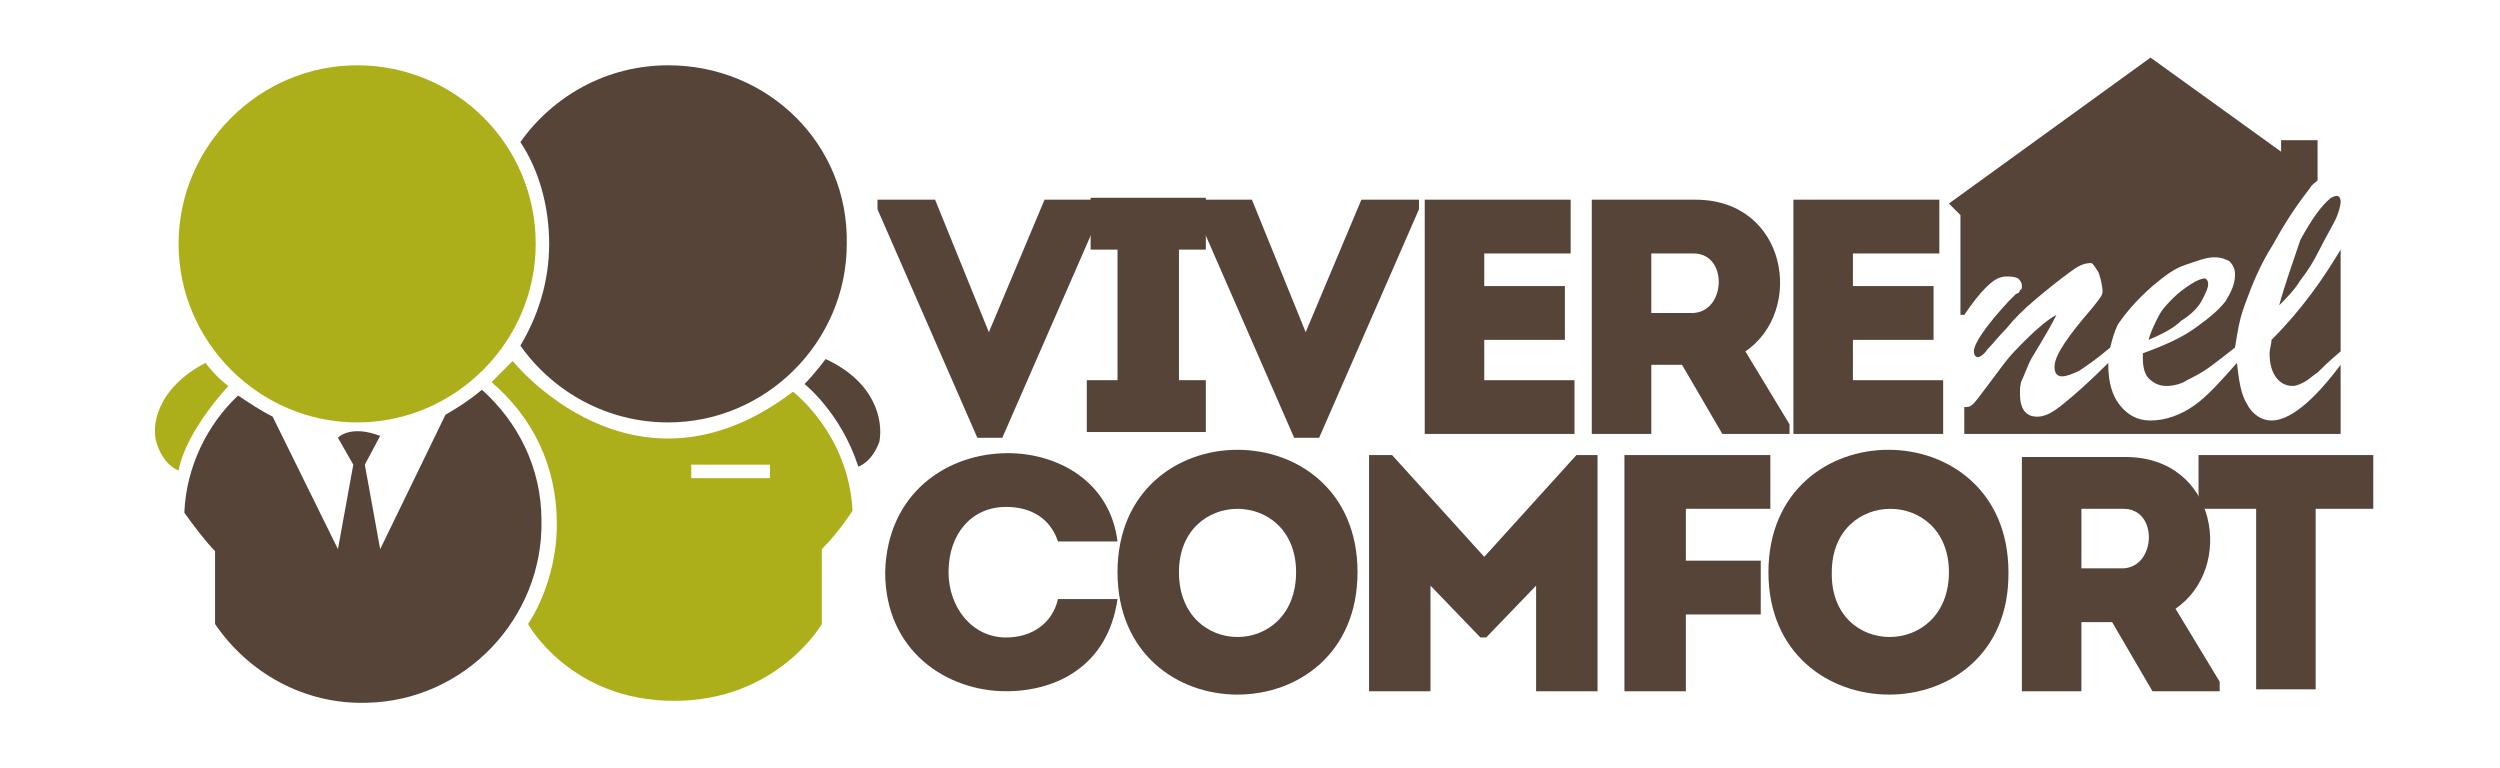
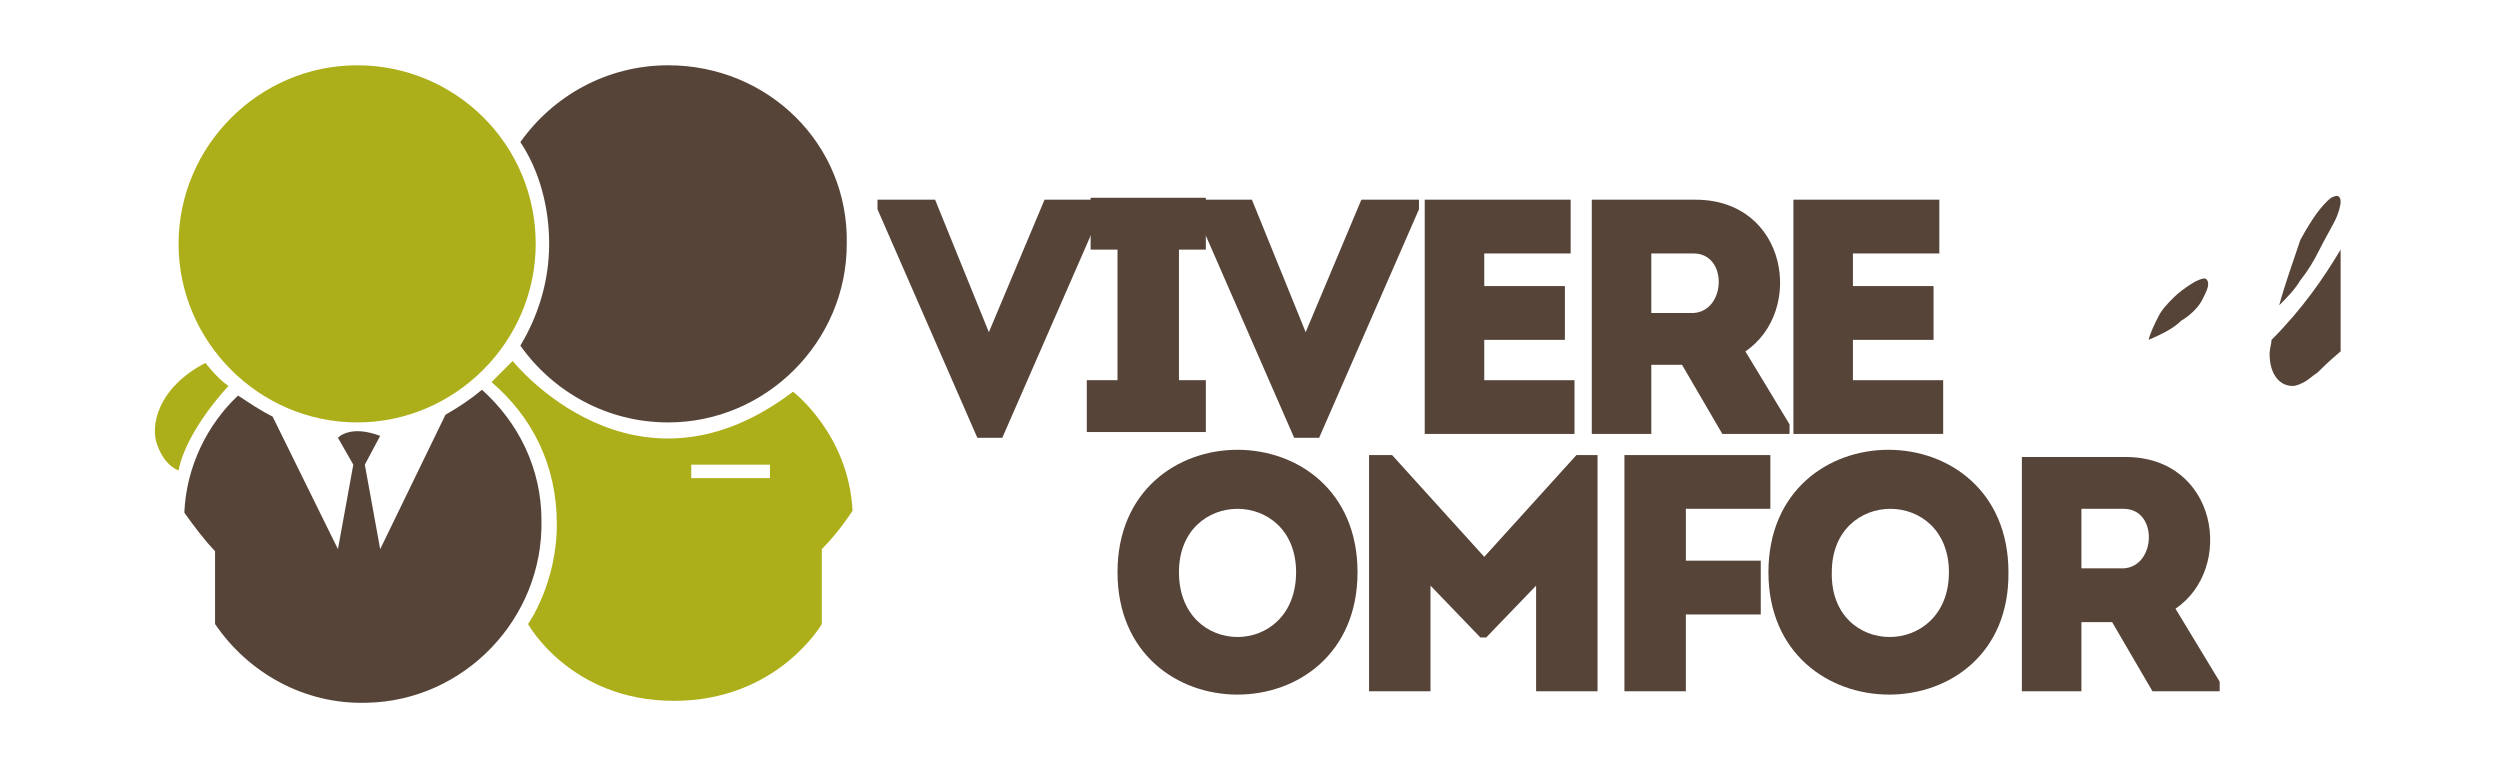
<svg xmlns="http://www.w3.org/2000/svg" version="1.1" id="Livello_1" x="0px" y="0px" width="130.2px" height="40px" viewBox="0 0 130.2 40" style="enable-background:new 0 0 130.2 40;" xml:space="preserve">
  <style type="text/css">
	.st0{fill:#574439;}
	.st1{fill:#ADAF1A;}
</style>
-   <path class="st0" d="M43,18.7c0,0-0.6,0.8-1.1,1.3c0,0,1.9,1.5,2.8,4.3c0,0,0.7-0.2,1.1-1.3C46,21.9,45.6,19.9,43,18.7z" />
  <path class="st1" d="M27.9,12.7c0,5.1-4.2,9.3-9.3,9.3c-5.1,0-9.3-4.2-9.3-9.3c0-5.1,4.2-9.3,9.3-9.3C23.7,3.4,27.9,7.5,27.9,12.7z" />
  <path class="st0" d="M34.8,3.4c-3.2,0-6,1.6-7.7,4c1,1.5,1.5,3.4,1.5,5.3c0,2-0.6,3.8-1.5,5.3c1.7,2.4,4.5,4,7.7,4  c5.1,0,9.3-4.2,9.3-9.3C44.2,7.5,40,3.4,34.8,3.4z" />
  <path class="st1" d="M10.7,18.9c0,0,0.6,0.8,1.2,1.2c0,0-2.2,2.3-2.6,4.4c0,0-0.7-0.2-1.1-1.3C7.8,22.2,8.2,20.2,10.7,18.9z" />
  <path class="st0" d="M19.8,22.7L19,24.2l0.8,4.4l3.4-7c0.7-0.4,1.3-0.8,1.9-1.3c1.9,1.7,3.1,4.1,3.1,6.8c0.1,5.1-4,9.4-9.1,9.5  c-3.3,0.1-6.2-1.6-7.9-4.1v-3.8c-0.5-0.5-1.1-1.3-1.6-2c0.1-2.4,1.2-4.6,2.8-6.1c0.6,0.4,1.2,0.8,1.8,1.1l3.4,6.9l0.8-4.4l-0.8-1.4  C17.6,22.8,18.2,22.1,19.8,22.7z" />
  <path class="st1" d="M41.3,20.4c-8.3,6.3-14.6-1.6-14.6-1.6l-1.1,1.1c2.1,1.8,3.4,4.3,3.4,7.4c0,3.1-1.5,5.2-1.5,5.2s2.2,4,7.6,4  s7.7-4,7.7-4v-3.9c0.9-0.9,1.6-2,1.6-2C44.2,22.6,41.3,20.4,41.3,20.4z M40.1,24.9h-4.1v-0.7h4.1V24.9z" />
  <g>
    <path class="st0" d="M51.5,17.3L51.5,17.3l2.9-6.9h3v0.5l-5.2,11.9h-1.3l-5.2-11.9v-0.5h3L51.5,17.3z" />
    <path class="st0" d="M62.8,19.8v2.7h-6.2v-2.7h1.6v-6.8h-1.4v-2.7h6v2.7h-1.4v6.8H62.8z" />
    <path class="st0" d="M68,17.3L68,17.3l2.9-6.9h3v0.5l-5.2,11.9h-1.3l-5.2-11.9v-0.5h3L68,17.3z" />
    <path class="st0" d="M81.8,13.2c-1.8,0-2.7,0-4.5,0v1.7h4.2c0,0.9,0,1.9,0,2.8h-4.2c0,0.7,0,1.4,0,2.1c1.8,0,2.8,0,4.7,0   c0,0.9,0,1.9,0,2.8c-2.9,0-5,0-7.8,0c0-4.1,0-8.2,0-12.2c2.8,0,4.8,0,7.6,0C81.8,11.3,81.8,12.2,81.8,13.2z" />
    <path class="st0" d="M93.2,22.1v0.5h-3.5L87.6,19H86v3.6c-1,0-2.1,0-3.1,0c0-4.1,0-8.1,0-12.2c1.8,0,3.6,0,5.4,0   c4.8,0,5.7,5.8,2.6,7.9L93.2,22.1z M88.2,13.2c-0.7,0-1.5,0-2.2,0c0,1,0,2.1,0,3.1h2.2C89.9,16.2,90,13.2,88.2,13.2z" />
    <path class="st0" d="M101,13.2c-1.8,0-2.7,0-4.5,0v1.7h4.2c0,0.9,0,1.9,0,2.8h-4.2c0,0.7,0,1.4,0,2.1c1.8,0,2.8,0,4.7,0   c0,0.9,0,1.9,0,2.8c-2.9,0-5,0-7.8,0c0-4.1,0-8.2,0-12.2c2.8,0,4.8,0,7.6,0C101,11.3,101,12.2,101,13.2z" />
-     <path class="st0" d="M52.5,23.6c2.5,0,5.3,1.4,5.7,4.6c-1.1,0-2,0-3.1,0c-0.4-1.2-1.4-1.8-2.7-1.8c-1.8,0-3,1.4-3,3.4   c0,1.8,1.2,3.4,3,3.4c1.3,0,2.4-0.7,2.7-2c1,0,2,0,3.1,0c-0.5,3.5-3.2,4.8-5.8,4.8c-3.1,0-6.3-2.1-6.3-6.2   C46.2,25.7,49.3,23.6,52.5,23.6z" />
    <path class="st0" d="M58.2,29.8c0-8.5,12.5-8.5,12.5,0C70.7,38.3,58.2,38.3,58.2,29.8z M67.5,29.8c0-4.4-6.1-4.4-6.1,0   C61.4,34.3,67.5,34.3,67.5,29.8z" />
    <path class="st0" d="M82.1,23.7h1.1v12.3c-1.1,0-2.1,0-3.2,0v-5.5l-2.6,2.7h-0.3l-2.6-2.7v5.5c-1.1,0-2.1,0-3.2,0V23.7h1.2l4.8,5.3   L82.1,23.7z" />
    <path class="st0" d="M87.8,32v4c-1,0-2.1,0-3.2,0V23.7c2.5,0,5.1,0,7.6,0c0,1,0,1.7,0,2.8h-4.4v2.7h3.9c0,1,0,1.7,0,2.8H87.8z" />
    <path class="st0" d="M92.1,29.8c0-8.5,12.5-8.5,12.5,0C104.7,38.3,92.1,38.3,92.1,29.8z M101.5,29.8c0-4.4-6.1-4.4-6.1,0   C95.3,34.3,101.5,34.3,101.5,29.8z" />
    <path class="st0" d="M115.6,35.5v0.5h-3.5l-2.1-3.6h-1.6v3.6c-1,0-2.1,0-3.1,0c0-4.1,0-8.1,0-12.2c1.8,0,3.6,0,5.4,0   c4.8,0,5.7,5.8,2.6,7.9L115.6,35.5z M110.6,26.5c-0.7,0-1.5,0-2.2,0c0,1,0,2.1,0,3.1h2.2C112.3,29.5,112.4,26.5,110.6,26.5z" />
-     <path class="st0" d="M114.5,26.5c0-0.9,0-1.9,0-2.8h9.1c0,0.9,0,1.9,0,2.8h-3v9.4c-1,0-2.1,0-3.1,0v-9.4H114.5z" />
  </g>
  <g>
    <path class="st0" d="M118.7,15.9c0.4-0.4,0.8-0.8,1.1-1.3c0.4-0.5,0.7-1,1-1.6c0.3-0.6,0.6-1.1,0.8-1.5c0.2-0.4,0.3-0.8,0.3-1   c0-0.2-0.1-0.3-0.2-0.3c0,0-0.1,0-0.3,0.1c-0.5,0.4-1,1.1-1.6,2.2C119.4,13.7,119,14.8,118.7,15.9z" />
    <path class="st0" d="M118.2,18.4c0,0.5,0.1,0.9,0.3,1.2c0.2,0.3,0.5,0.5,0.9,0.5c0.2,0,0.4-0.1,0.6-0.2c0.2-0.1,0.4-0.3,0.7-0.5   c0.2-0.2,0.6-0.6,1.2-1.1v-5.3c-0.9,1.5-2,3.1-3.6,4.7C118.3,17.9,118.2,18.2,118.2,18.4z" />
-     <path class="st0" d="M118.3,21.9c-0.5,0-1-0.3-1.3-0.9c-0.3-0.5-0.4-1.2-0.5-2.1c-0.8,0.9-1.5,1.7-2.2,2.2   c-0.7,0.5-1.5,0.8-2.3,0.8c-0.7,0-1.2-0.3-1.6-0.8c-0.4-0.5-0.6-1.2-0.6-2.1c0,0,0,0,0-0.1c-1,1-1.8,1.7-2.3,2.1   c-0.6,0.5-1,0.7-1.4,0.7c-0.6,0-0.9-0.4-0.9-1.2c0-0.2,0-0.5,0.1-0.7c0.1-0.2,0.2-0.5,0.3-0.7c0.1-0.3,0.3-0.6,0.6-1.1   c0.3-0.5,0.6-1,0.9-1.6c-0.4,0.2-1,0.7-1.6,1.3c-0.4,0.4-0.8,0.8-1.1,1.2c-0.3,0.4-0.6,0.8-0.9,1.2c-0.3,0.4-0.6,0.8-0.7,0.9   c-0.2,0.2-0.3,0.2-0.5,0.2c0,0,0,0,0,0v1.4h19.6v-3.6C120.4,21,119.2,21.9,118.3,21.9z" />
    <path class="st0" d="M114.7,15.6c0.2-0.4,0.3-0.6,0.3-0.8c0-0.2-0.1-0.3-0.2-0.3c-0.1,0-0.4,0.1-0.7,0.3c-0.3,0.2-0.6,0.4-0.9,0.7   c-0.3,0.3-0.6,0.6-0.8,1c-0.2,0.4-0.4,0.8-0.5,1.2c0.7-0.3,1.3-0.6,1.7-1C114.1,16.4,114.5,16,114.7,15.6z" />
-     <path class="st0" d="M102.3,16.4c0.4-0.6,0.8-1.1,1.1-1.4c0.4-0.4,0.7-0.6,1.1-0.6c0.2,0,0.4,0,0.6,0.1c0.1,0.1,0.2,0.2,0.2,0.4   c0,0.1,0,0.2-0.1,0.2c0,0.1-0.1,0.2-0.2,0.2c-0.1,0.1-0.2,0.2-0.4,0.4c-1.2,1.3-1.8,2.2-1.8,2.6c0,0.2,0.1,0.3,0.2,0.3   c0.1,0,0.3-0.1,0.5-0.4c0.3-0.3,0.6-0.7,1-1.1c0.4-0.5,0.9-1,1.5-1.5c0.6-0.5,1.2-1,1.9-1.5c0.4-0.3,0.7-0.4,1-0.4   c0.1,0,0.2,0.2,0.4,0.5c0.1,0.3,0.2,0.7,0.2,1c0,0.2-0.2,0.4-0.5,0.8c-1.3,1.5-2,2.5-2,3.1c0,0.3,0.1,0.5,0.4,0.5   c0.2,0,0.5-0.1,0.9-0.3c0.3-0.2,0.9-0.6,1.6-1.2c0.1-0.4,0.2-0.8,0.4-1.2c0.4-0.6,1-1.3,1.8-2c0.6-0.5,1.1-0.9,1.7-1.1   c0.6-0.2,1.1-0.4,1.5-0.4c0.4,0,0.6,0.1,0.8,0.2c0.2,0.2,0.3,0.4,0.3,0.7c0,0.5-0.2,0.9-0.5,1.4c-0.4,0.5-0.9,0.9-1.6,1.4   c-0.7,0.5-1.6,0.9-2.7,1.3v0.3c0,0.4,0.1,0.8,0.3,1c0.2,0.2,0.5,0.4,0.9,0.4c0.4,0,0.8-0.1,1.1-0.3c0.4-0.2,0.8-0.4,1.2-0.7   c0.4-0.3,0.8-0.6,1.3-1c0.1-0.6,0.2-1.4,0.5-2.2c0.4-1.1,0.8-2.1,1.5-3.2c0.6-1.1,1.2-2,1.9-2.9c0.1-0.2,0.3-0.3,0.4-0.4l0-0.1v-2   h-1.9v0.6l-6.8-4.9l-10.5,7.6l0.6,0.6V16.4z" />
  </g>
</svg>